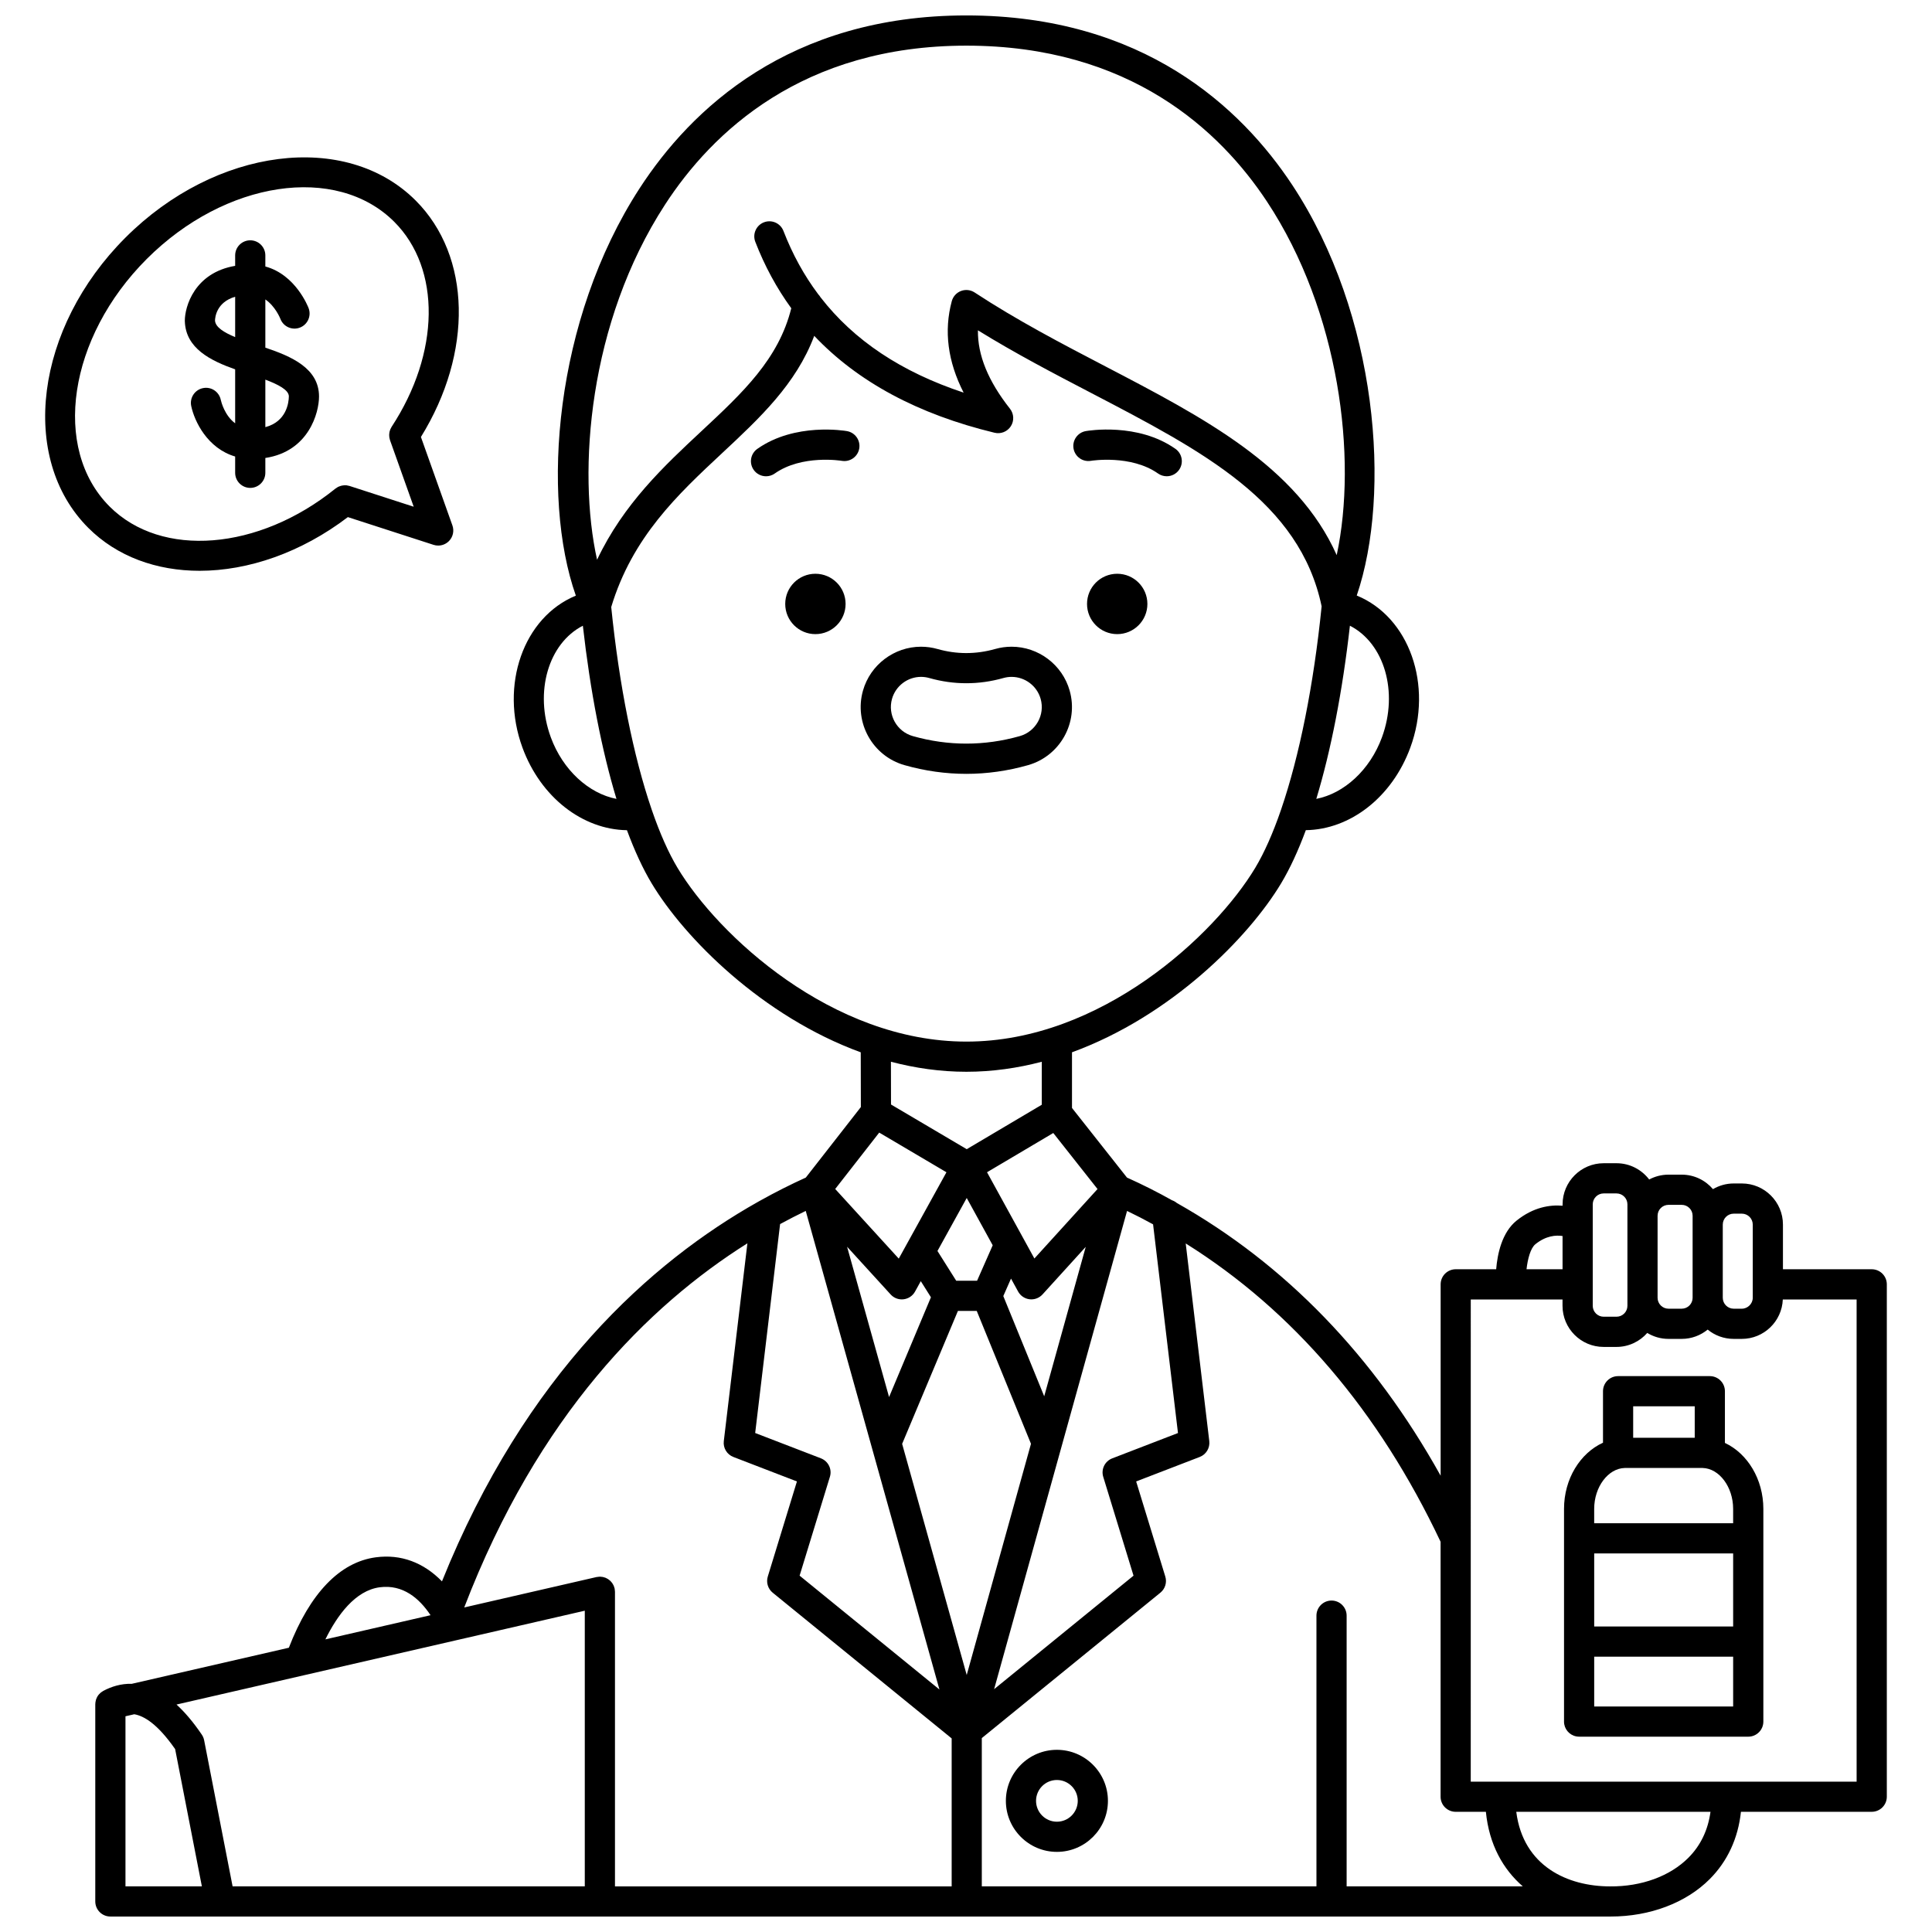
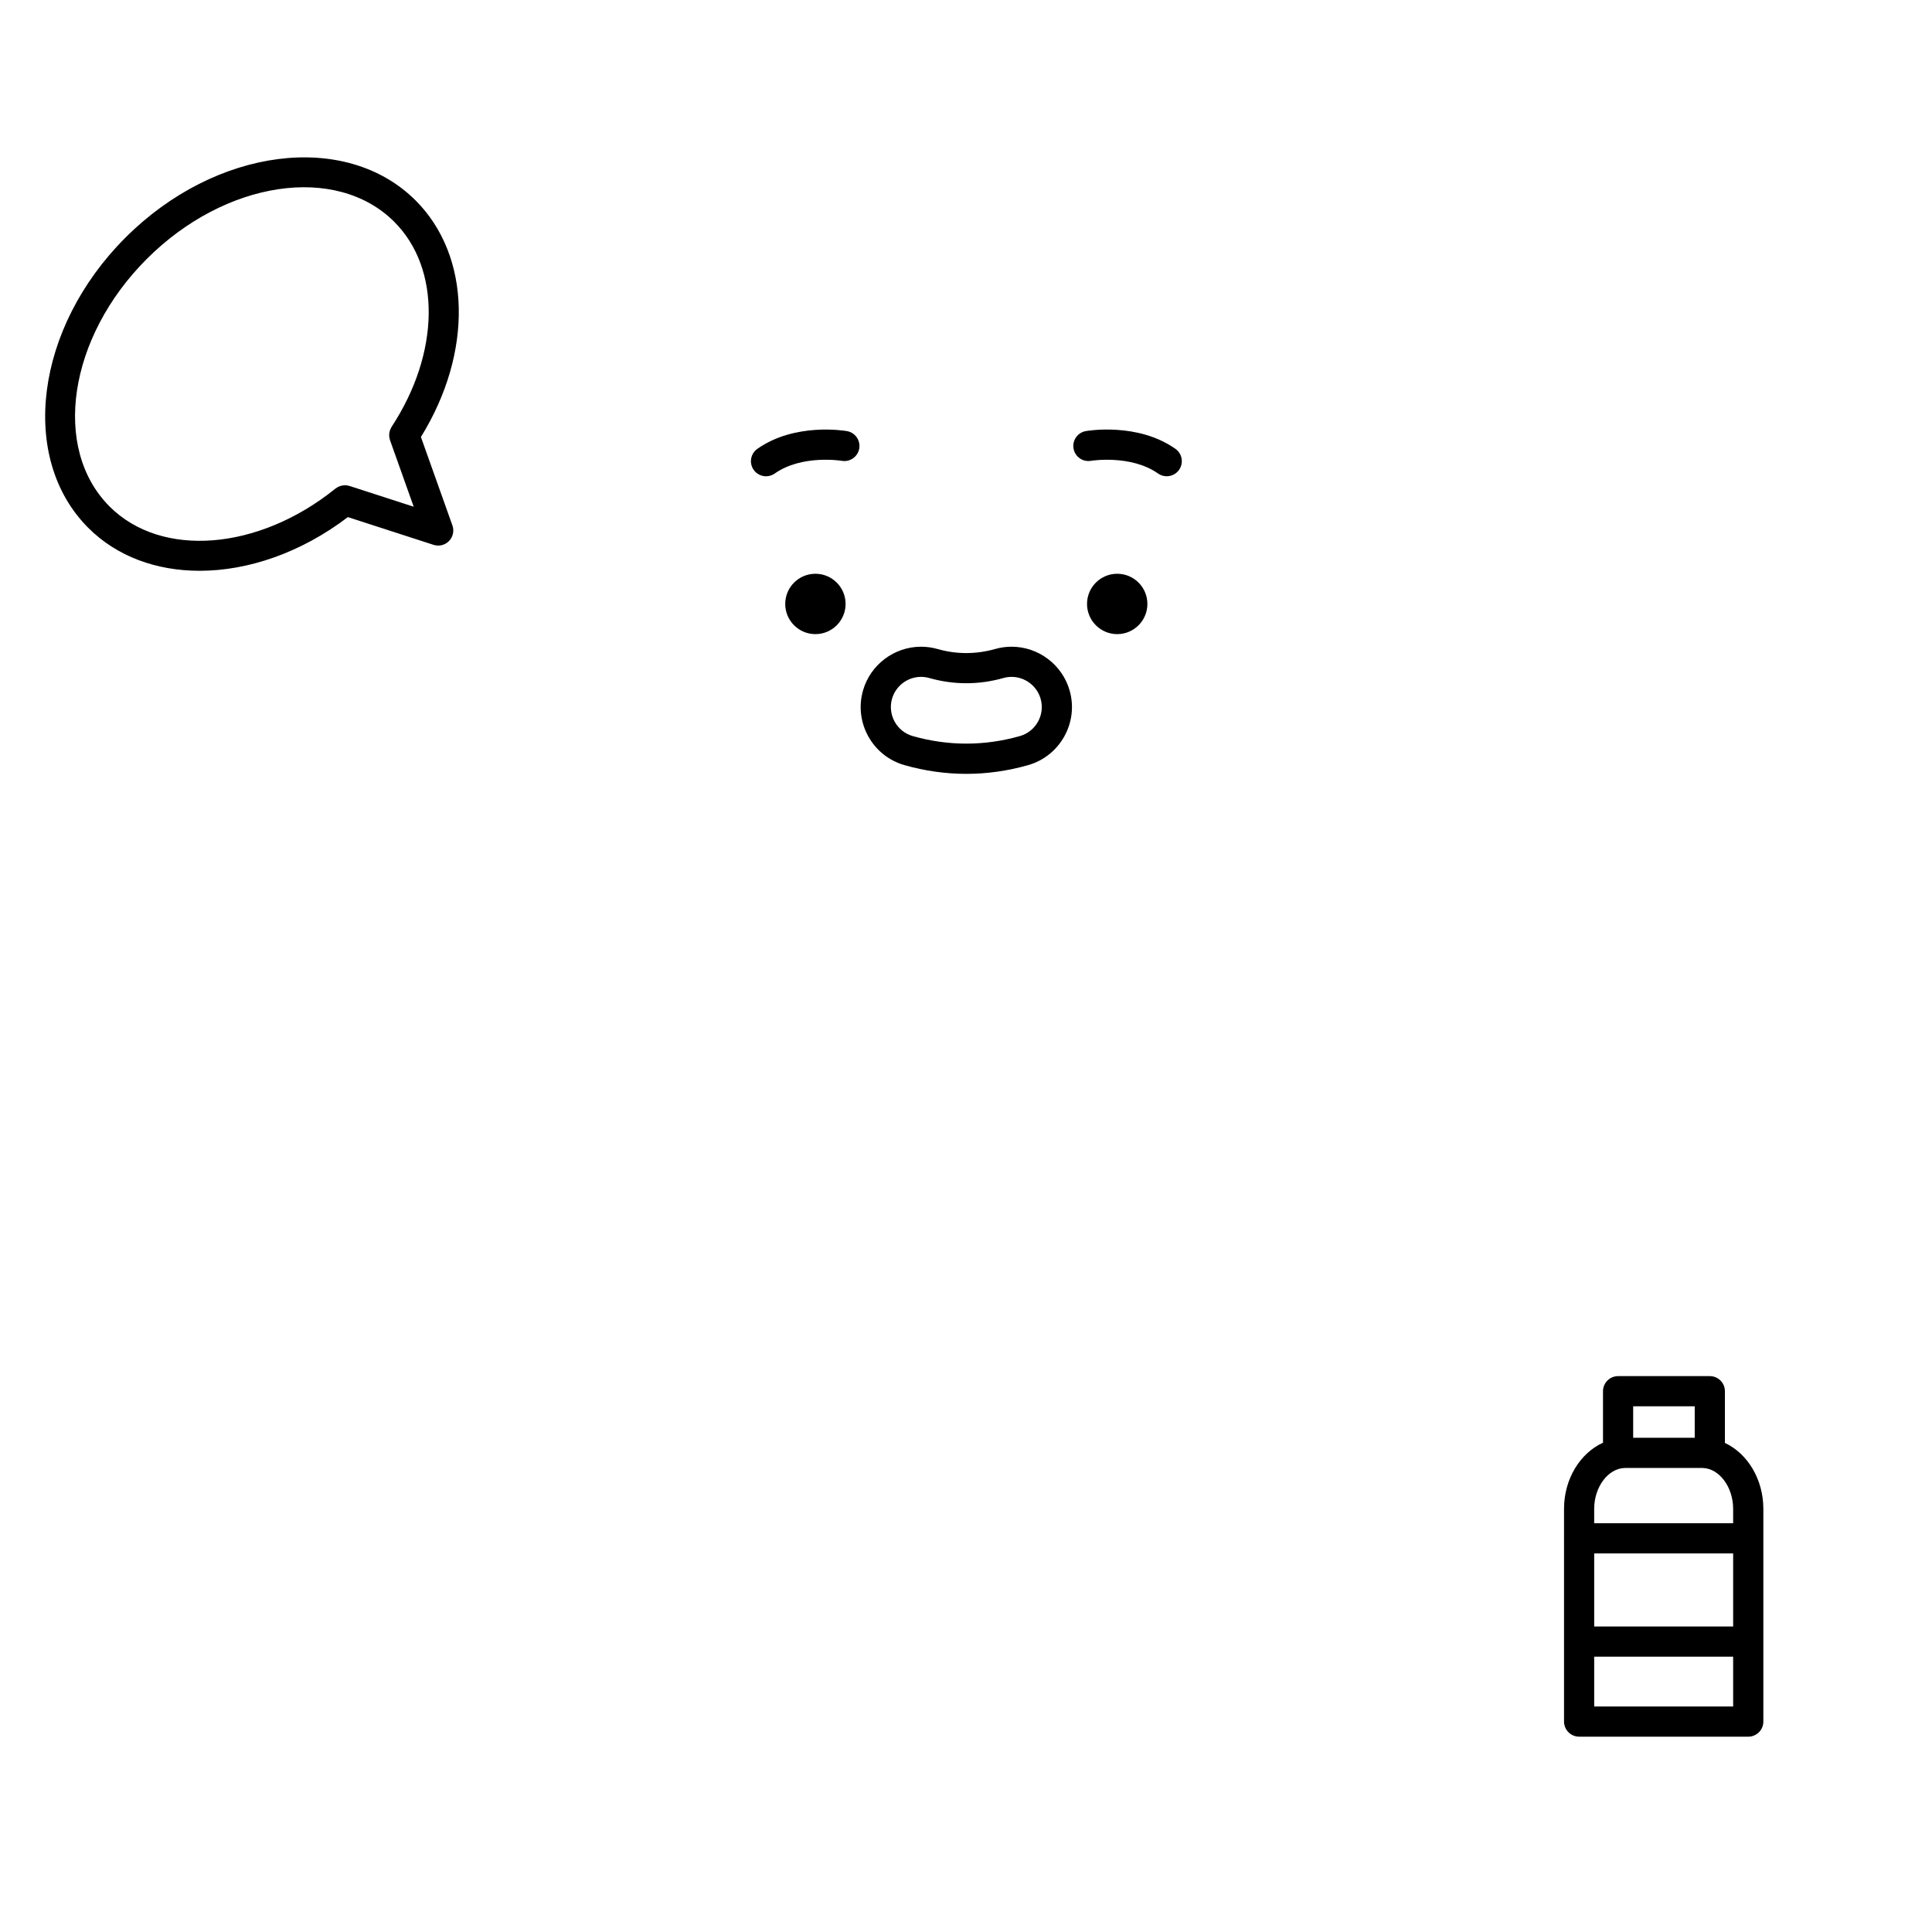
<svg xmlns="http://www.w3.org/2000/svg" width="800px" height="800px" version="1.1" viewBox="144 144 512 512">
  <defs>
    <clipPath id="a">
-       <path d="m169 148.09h476v503.81h-476z" />
-     </clipPath>
+       </clipPath>
  </defs>
  <path d="m236.19 281.04 22.703 7.348c0.402 0.133 0.82 0.195 1.23 0.195 1.062 0 2.102-0.426 2.871-1.211 1.062-1.094 1.41-2.691 0.898-4.129l-8.344-23.438c13.844-22.375 13.363-47.91-1.391-62.664-18.496-18.496-53-14.082-76.918 9.836-23.918 23.918-28.332 58.422-9.836 76.918 7.621 7.621 18.109 11.371 29.508 11.371 12.875-0.004 26.91-4.809 39.277-14.227zm-63.137-2.801c-15.375-15.375-10.961-44.809 9.836-65.609 20.801-20.801 50.234-25.211 65.605-9.836 12.418 12.422 12.125 34.758-0.715 54.324-0.047 0.074-0.074 0.152-0.117 0.23-0.07 0.121-0.137 0.242-0.195 0.371-0.051 0.121-0.094 0.242-0.133 0.363-0.039 0.121-0.078 0.246-0.105 0.371-0.027 0.129-0.047 0.258-0.059 0.387-0.016 0.129-0.027 0.254-0.031 0.387-0.004 0.133 0.008 0.262 0.016 0.391 0.012 0.129 0.02 0.25 0.043 0.379 0.023 0.141 0.062 0.277 0.102 0.418 0.023 0.082 0.031 0.164 0.059 0.242l6.277 17.629-16.992-5.5c-0.008-0.004-0.016-0.004-0.023-0.004-0.195-0.062-0.395-0.098-0.594-0.129-0.062-0.012-0.125-0.031-0.188-0.039-0.203-0.023-0.406-0.016-0.613-0.008-0.168 0.008-0.328 0.031-0.492 0.059-0.262 0.043-0.516 0.117-0.766 0.215-0.129 0.051-0.262 0.09-0.383 0.152-0.066 0.035-0.129 0.086-0.195 0.125-0.16 0.094-0.324 0.191-0.473 0.309-0.008 0.008-0.016 0.008-0.023 0.016-20.375 16.445-46.102 18.492-59.84 4.758z" />
  <path d="m433.13 266.12c0.105-0.02 10.586-1.691 17.762 3.363 0.699 0.492 1.504 0.73 2.301 0.73 1.258 0 2.492-0.59 3.273-1.695 1.273-1.805 0.84-4.301-0.965-5.57-9.977-7.031-23.199-4.805-23.754-4.703-2.176 0.383-3.629 2.457-3.246 4.633 0.383 2.172 2.453 3.625 4.629 3.242z" />
  <path d="m368.46 258.25c-0.559-0.098-13.777-2.328-23.758 4.703-1.805 1.273-2.238 3.766-0.965 5.57 0.777 1.105 2.016 1.695 3.273 1.695 0.797 0 1.598-0.234 2.301-0.73 7.203-5.074 17.605-3.391 17.77-3.363 2.172 0.375 4.238-1.074 4.625-3.246 0.379-2.172-1.07-4.246-3.246-4.629z" />
  <g clip-path="url(#a)">
    <path d="m640.03 480.37h-23.531v-11.848c0-6.004-4.887-10.891-10.891-10.891h-2.156c-2.008 0-3.883 0.555-5.496 1.504-2-2.348-4.969-3.84-8.285-3.84h-3.496c-1.852 0-3.598 0.469-5.125 1.285-1.992-2.613-5.125-4.312-8.656-4.312h-3.402c-6.004 0-10.891 4.887-10.891 10.891v0.371c-3.344-0.285-7.723 0.363-12.184 3.938-3.902 3.129-5.086 8.863-5.418 12.898h-10.715c-2.207 0-4 1.789-4 4v50.711c-17.703-31.785-41.172-56.055-69.918-72.277-0.375-0.316-0.805-0.555-1.273-0.719-3.801-2.141-7.727-4.117-11.934-6.012l-14.57-18.449v-14.75c26.148-9.543 46.758-30.336 55.426-44.785 2.328-3.883 4.519-8.621 6.543-14.082 11.781-0.168 22.859-8.746 27.684-21.863 6.102-16.594-0.266-34.617-14.191-40.316 9.234-27.082 5.606-74.438-17.102-108.82-13.539-20.484-39.508-44.914-86.348-44.914-46.992 0-73.027 24.91-86.594 45.812-22.633 34.863-26.172 81.617-16.902 107.95-13.887 5.723-20.23 23.723-14.141 40.297 4.824 13.121 15.902 21.695 27.684 21.863 2.023 5.461 4.215 10.203 6.543 14.082 8.668 14.449 29.273 35.234 55.414 44.781l0.031 14.508-14.59 18.688c-3.918 1.777-8.004 3.824-12.207 6.172-0.172 0.078-0.336 0.176-0.492 0.277-28.23 15.895-61.574 45.512-83.719 100.56-4.894-5.012-10.879-7.254-17.512-6.379-9.543 1.254-17.488 9.535-23.066 23.965l-41.621 9.562c-2.863-0.078-5.418 0.738-7.559 1.879-0.039 0.02-0.066 0.051-0.105 0.07-0.148 0.086-0.285 0.18-0.422 0.281-0.066 0.051-0.137 0.098-0.199 0.152-0.141 0.121-0.27 0.258-0.395 0.398-0.039 0.043-0.082 0.082-0.117 0.125-0.148 0.188-0.281 0.387-0.395 0.598-0.035 0.062-0.059 0.133-0.09 0.195-0.074 0.152-0.141 0.309-0.195 0.473-0.027 0.086-0.047 0.176-0.066 0.262-0.035 0.145-0.07 0.289-0.09 0.441-0.016 0.102-0.02 0.207-0.027 0.309-0.004 0.078-0.02 0.148-0.02 0.227v52.262c0 2.207 1.789 4 4 4h29.086 0.012 0.008 368.31 0.188c10.395 0 19.957-3.617 26.254-9.934 4.711-4.727 7.519-10.832 8.258-17.82h34.66c2.207 0 4-1.789 4-4v-135.78c0.004-2.211-1.789-4-3.996-4zm-36.582-14.738h2.156c1.594 0 2.894 1.297 2.894 2.894v19.398c0 1.566-1.324 2.894-2.894 2.894h-2.156c-1.594 0-2.894-1.297-2.894-2.894v-19.398c0.004-1.598 1.301-2.894 2.894-2.894zm-17.277-2.336h3.496c1.594 0 2.894 1.297 2.894 2.894v21.734c0 1.594-1.297 2.894-2.894 2.894h-3.496c-1.594 0-2.894-1.297-2.894-2.894v-21.734c0-1.598 1.301-2.894 2.894-2.894zm-20.078-0.133c0-1.594 1.297-2.894 2.894-2.894h3.402c1.594 0 2.894 1.297 2.894 2.894v26.887c0 1.594-1.297 2.894-2.894 2.894h-3.402c-1.594 0-2.894-1.297-2.894-2.894zm-15.184 10.551c2.828-2.266 5.453-2.426 7.184-2.156v8.809h-9.547c0.309-2.75 1.055-5.602 2.363-6.652zm-114.54 61.66 8.027 26.195-36.945 30.082 35.23-126.74c2.371 1.137 4.656 2.316 6.898 3.551l6.598 55.305-17.418 6.711c-1.965 0.75-3.008 2.891-2.391 4.898zm-74.82-4.906-17.418-6.711 6.602-55.363c2.309-1.258 4.578-2.418 6.797-3.488l35.43 126.83-37.055-30.172 8.027-26.195c0.621-2-0.422-4.141-2.383-4.898zm38.645-68.992 6.883 12.535-4.144 9.402h-5.523l-4.973-7.891zm-2.336 29.938h4.992l14.371 35.207-17.031 61.27-17.113-61.254zm22.867 22.617-10.84-26.559 2.043-4.633 1.883 3.434c0.621 1.133 1.754 1.895 3.035 2.047 0.156 0.02 0.312 0.027 0.469 0.027 1.121 0 2.195-0.473 2.961-1.309l11.457-12.609zm-34.234-27.746 1.527-2.766 2.688 4.269-11.094 26.445-11.129-39.84 11.551 12.656c0.762 0.836 1.836 1.305 2.953 1.305 0.156 0 0.312-0.008 0.469-0.027 1.285-0.156 2.414-0.914 3.035-2.043zm31.633-8.77-12.551-22.859 17.555-10.398 11.727 14.848zm92.109-138.12c-3.188 8.676-10.047 14.883-17.398 16.316 3.875-12.789 6.941-28.477 8.906-45.891 9.102 4.652 12.922 17.516 8.492 29.574zm-190.02-141.13c12.488-19.234 36.484-42.168 79.887-42.168 43.285 0 67.215 22.477 79.672 41.336 19.227 29.109 23.992 67.91 18.469 93.684-10.496-23.543-35.266-36.453-61.273-50.008-11.527-6.008-23.449-12.223-34.68-19.602-1.07-0.703-2.418-0.852-3.617-0.395s-2.106 1.461-2.441 2.699c-2.125 7.887-1.066 16.008 3.141 24.238-16.508-5.473-29.07-13.832-37.926-25.273-0.164-0.277-0.359-0.539-0.586-0.77-3.769-5.019-6.84-10.613-9.238-16.809-0.797-2.059-3.113-3.082-5.172-2.285-2.059 0.797-3.082 3.113-2.285 5.172 2.481 6.414 5.664 12.281 9.531 17.602-3.356 13.5-12.887 22.391-23.852 32.617-9.777 9.121-20.613 19.227-27.613 34.035-5.238-23.508-2.269-62.871 17.984-94.074zm-30.242 141.13c-4.434-12.059-0.609-24.918 8.492-29.574 1.965 17.418 5.031 33.102 8.906 45.895-7.352-1.434-14.211-7.648-17.398-16.32zm33.578 34.59c-2.406-4.012-4.684-9.168-6.773-15.223-0.031-0.105-0.066-0.207-0.105-0.309-4.789-13.996-8.586-32.777-10.691-53.586 5.602-18.566 17.652-29.832 29.32-40.719 10.066-9.391 19.664-18.344 24.48-31.145 11.543 12.191 27.523 20.789 47.797 25.68 1.656 0.398 3.387-0.297 4.305-1.73 0.918-1.438 0.828-3.297-0.227-4.637-5.773-7.32-8.582-14.168-8.496-20.781 9.945 6.144 20.172 11.477 30.113 16.656 29.586 15.422 55.156 28.762 60.973 56.488-2.102 20.879-5.906 39.727-10.711 53.766-0.039 0.102-0.074 0.203-0.105 0.309-2.09 6.055-4.367 11.211-6.773 15.223-10.688 17.809-40.914 46.055-76.555 46.055-35.641 0-65.871-28.246-76.551-46.047zm76.551 54.043c6.879 0 13.566-0.973 19.984-2.652v11.387l-19.891 11.781-20.066-11.84-0.023-11.332c6.422 1.684 13.109 2.656 19.996 2.656zm-23.098 16.121 17.816 10.512-12.637 22.883-16.844-18.453zm-34.934 29.34-6.254 52.418c-0.219 1.816 0.828 3.547 2.535 4.203l16.844 6.488-7.723 25.203c-0.477 1.555 0.035 3.246 1.297 4.273l47.434 38.621v39.215h-89.227v-78.078c0-0.016-0.004-0.027-0.004-0.039 0-0.137-0.027-0.273-0.039-0.41-0.016-0.137-0.023-0.273-0.051-0.406-0.004-0.016-0.004-0.027-0.004-0.039-0.02-0.094-0.062-0.176-0.09-0.266-0.047-0.152-0.09-0.309-0.152-0.453-0.051-0.113-0.113-0.211-0.172-0.316-0.066-0.121-0.129-0.242-0.207-0.355-0.074-0.105-0.16-0.199-0.242-0.297s-0.164-0.199-0.258-0.289c-0.09-0.086-0.188-0.156-0.285-0.234-0.105-0.082-0.207-0.172-0.32-0.246-0.098-0.062-0.207-0.113-0.309-0.168-0.121-0.066-0.242-0.133-0.371-0.188-0.117-0.047-0.242-0.078-0.367-0.113-0.125-0.035-0.246-0.078-0.375-0.105-0.148-0.027-0.305-0.035-0.457-0.047-0.098-0.008-0.191-0.027-0.289-0.027-0.016 0-0.027 0.004-0.043 0.004-0.133 0-0.27 0.027-0.406 0.039-0.137 0.016-0.273 0.023-0.406 0.051-0.016 0.004-0.027 0.004-0.039 0.004l-35.062 8.059c19.586-51.059 48.938-80.07 75.043-96.5zm-97.418 91.152c6.129-0.805 10.488 2.945 13.449 7.402l-27.867 6.406c3.125-6.344 7.898-12.953 14.418-13.809zm20.418 14.004c0.008-0.004 0.016-0.004 0.023-0.004l33.883-7.789v73.055h-93.332l-7.543-38.723c-0.102-0.531-0.312-1.031-0.613-1.48-2.293-3.383-4.539-5.996-6.711-7.984zm-87.816 20.184 2.328-0.535c2.609 0.438 6.203 2.598 10.832 9.234l7.086 36.379h-20.246zm323.62 45.078v-71.746c0-2.207-1.789-4-4-4-2.207 0-4 1.789-4 4v71.746h-88.684v-39.297l47.332-38.539c1.262-1.027 1.777-2.719 1.297-4.273l-7.723-25.203 16.844-6.488c1.707-0.656 2.75-2.391 2.535-4.203l-6.246-52.379c28.434 17.801 51.129 44.355 67.543 79.055v67.566c0 2.207 1.789 4 4 4h8.004c0.863 8.707 4.562 15.227 9.785 19.762zm90.57-7.582c-4.84 4.856-12.414 7.664-20.766 7.586-11.16 0-23.012-5.285-24.848-19.762h51.469c-0.656 4.82-2.602 8.914-5.856 12.176zm44.582-20.172h-102.26l0.004-127.78h24.316v1.684c0 6.004 4.887 10.891 10.891 10.891h3.402c3.25 0 6.168-1.441 8.164-3.707 1.645 0.996 3.562 1.578 5.621 1.578h3.496c2.613 0 5.012-0.926 6.891-2.465 1.879 1.539 4.277 2.465 6.891 2.465h2.156c5.856 0 10.633-4.648 10.867-10.445h19.559z" />
  </g>
  <path d="m601.12 526.39v-13.703c0-2.207-1.789-4-4-4h-24.309c-2.207 0-4 1.789-4 4v13.645c-6.035 2.75-10.328 9.562-10.328 17.531v7.777c0 0.012-0.004 0.027-0.004 0.039s0.004 0.027 0.004 0.039v27.285c0 0.012-0.004 0.027-0.004 0.039 0 0.012 0.004 0.027 0.004 0.039v21.113c0 0.012-0.004 0.027-0.004 0.039 0 1.934 1.371 3.547 3.195 3.918 0.262 0.055 0.531 0.082 0.809 0.082h0.012l44.812 0.004c2.207 0 4-1.789 4-4v-56.371c-0.004-7.91-4.231-14.684-10.188-17.477zm-34.641 29.289h36.824v19.363h-36.824zm0 27.359h36.824v13.195h-36.824zm26.641-66.352v8.336h-16.312v-8.336zm-18.559 16.344h20.66c4.394 0.113 8.078 5.023 8.078 10.832v3.816h-36.824v-3.816c0.004-5.809 3.691-10.719 8.086-10.832z" />
  <path d="m448.07 304.05c0 4.418-3.582 8-8 8-4.418 0-7.996-3.582-7.996-8 0-4.418 3.578-7.996 7.996-7.996 4.418 0 8 3.578 8 7.996" />
  <path d="m368.09 304.05c0 4.418-3.582 8-8 8-4.418 0-7.996-3.582-7.996-8 0-4.418 3.578-7.996 7.996-7.996 4.418 0 8 3.578 8 7.996" />
  <path d="m427.48 327.05c-1.926-6.867-8.262-11.664-15.402-11.664-1.477 0-2.941 0.203-4.348 0.605-5.094 1.441-10.215 1.438-15.262 0.008-1.426-0.406-2.902-0.613-4.387-0.613-7.125 0-13.453 4.789-15.387 11.645-2.402 8.484 2.547 17.344 11.027 19.746 5.394 1.531 10.898 2.305 16.359 2.305 5.453 0 10.957-0.773 16.355-2.305 8.488-2.414 13.441-11.262 11.043-19.727zm-41.574 12.023c-4.238-1.199-6.715-5.629-5.512-9.875 0.969-3.426 4.133-5.82 7.691-5.82 0.738 0 1.473 0.105 2.195 0.309 6.488 1.836 13.109 1.84 19.633-0.004 0.703-0.199 1.434-0.301 2.168-0.301 3.57 0 6.738 2.394 7.703 5.836 1.199 4.231-1.281 8.652-5.519 9.855-9.387 2.66-18.992 2.656-28.359 0z" />
-   <path d="m424.09 607.72c-7.457 0-13.523 6.066-13.523 13.523 0 7.457 6.066 13.523 13.523 13.523s13.523-6.066 13.523-13.523c0-7.457-6.066-13.523-13.523-13.523zm0 19.051c-3.047 0-5.527-2.477-5.527-5.527 0-3.047 2.477-5.527 5.527-5.527 3.047 0 5.527 2.477 5.527 5.527 0 3.051-2.481 5.527-5.527 5.527z" />
-   <path d="m214.32 236.13v-12.773c2.629 1.801 3.906 4.938 3.992 5.156 0.785 2.055 3.086 3.09 5.144 2.312 2.066-0.777 3.109-3.086 2.332-5.152-0.156-0.41-3.445-8.871-11.469-11.051v-2.938c0-2.207-1.789-4-4-4-2.207 0-4 1.789-4 4v2.766c-10.816 1.84-13.34 10.848-13.34 14.555 0 0.039 0 0.078 0.004 0.117 0.215 7.203 6.832 10.461 13.336 12.758v14.301c-2.789-2.066-3.691-5.68-3.812-6.219-0.449-2.164-2.562-3.559-4.731-3.102-2.164 0.449-3.551 2.566-3.102 4.731 0.852 4.094 4.32 11.242 11.645 13.391v4.316c0 2.207 1.789 4 4 4 2.207 0 4-1.789 4-4v-3.93c11.562-1.754 14.227-12.078 14.227-16.285 0.004-7.535-7.434-10.664-14.227-12.953zm-13.34-7.188c0.016-0.773 0.34-4.84 5.34-6.305v10.699c-2.957-1.223-5.242-2.633-5.34-4.394zm13.34 28.258v-12.59c3.359 1.262 6.231 2.727 6.231 4.441-0.031 1.707-0.637 6.668-6.231 8.148z" />
</svg>